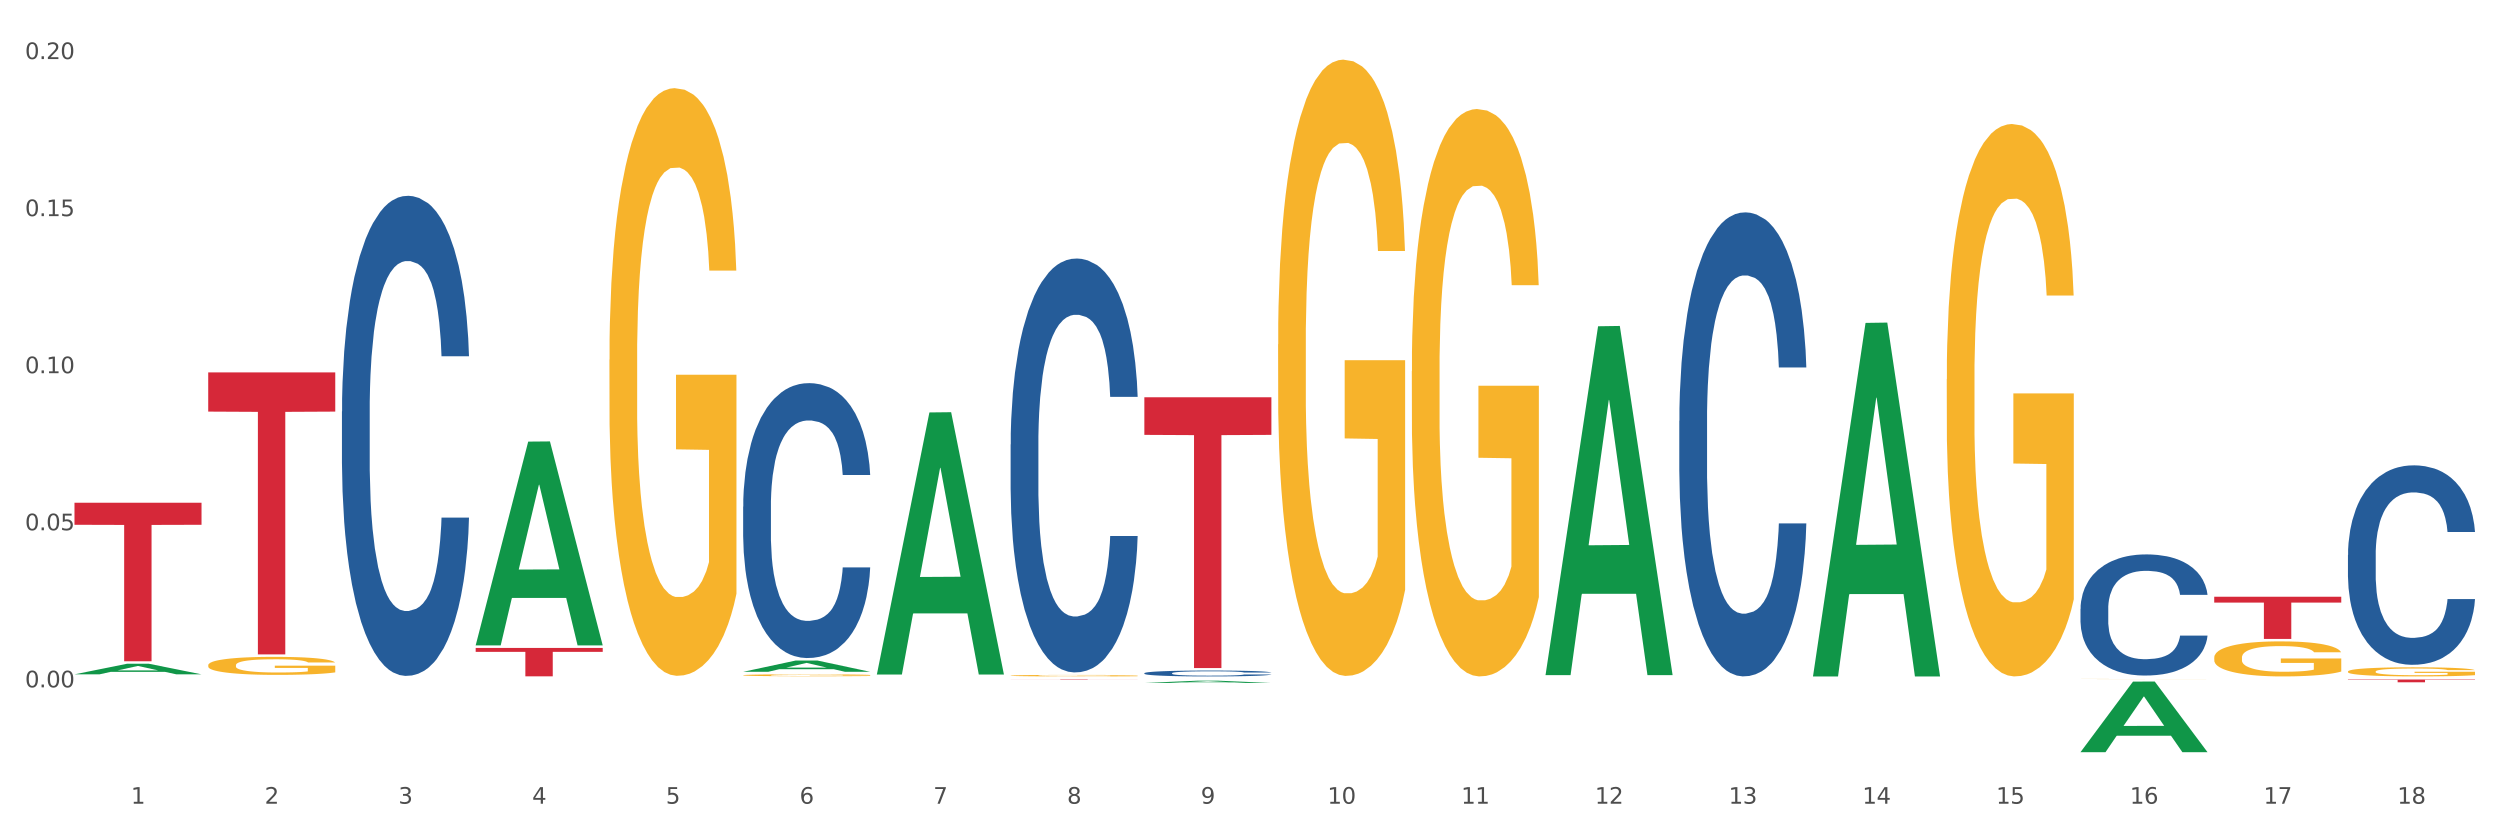
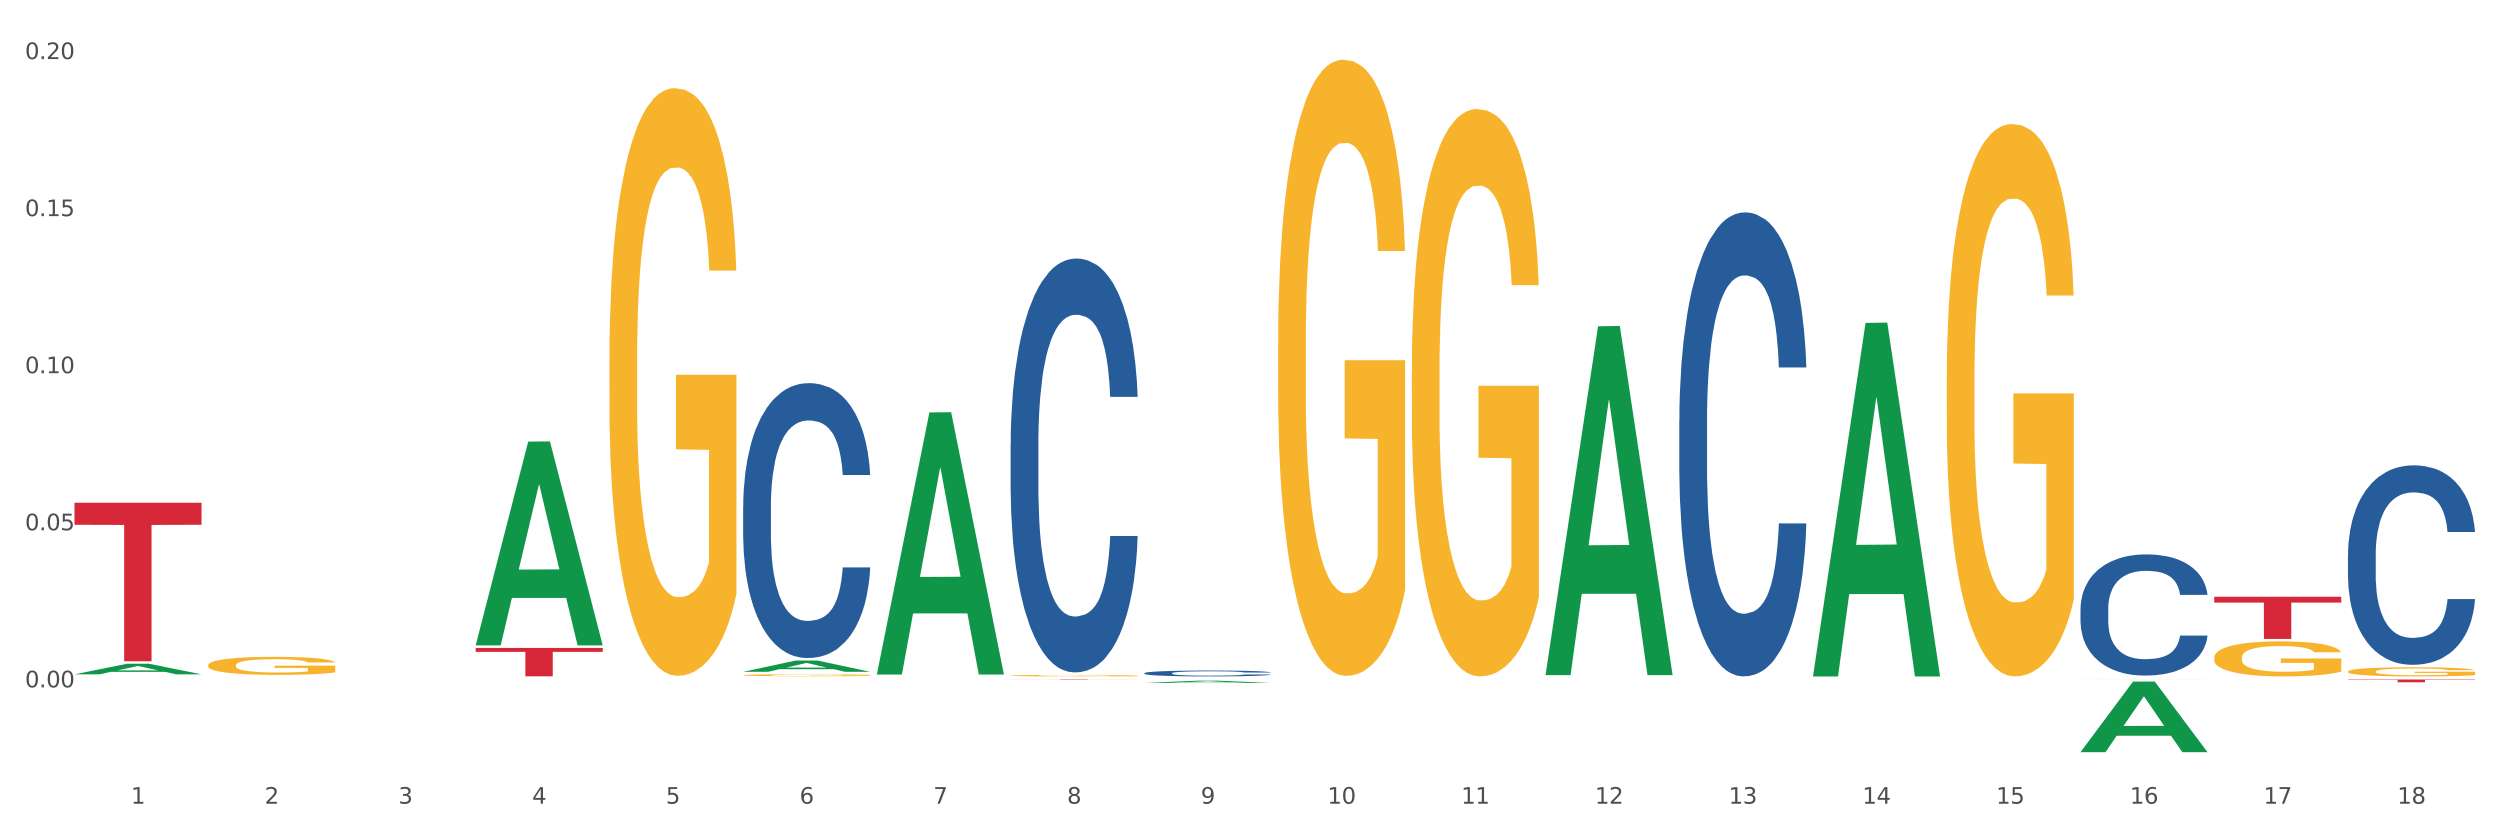
<svg xmlns="http://www.w3.org/2000/svg" xmlns:xlink="http://www.w3.org/1999/xlink" width="1080pt" height="360pt" viewBox="0 0 1080 360" version="1.1">
  <rect x="0" y="0" width="1080" height="360" fill="#333333" stroke="none" />
  <defs>
    <style type="text/css">*{stroke-linejoin: round; stroke-linecap: butt}</style>
  </defs>
  <g id="figure_1">
    <g id="patch_1">
      <path d="M 0 360  L 1080 360  L 1080 0  L 0 0  z " style="fill: #ffffff; stroke: #ffffff; stroke-linejoin: miter" />
    </g>
    <g id="axes_1">
      <g id="matplotlib.axis_1">
        <g id="xtick_1">
          <g id="text_1">
            <g style="fill: #4d4d4d" transform="translate(56.563 347.204) scale(0.096 -0.096)">
              <defs>
                <path id="DejaVuSans-31" d="M 794 531  L 1825 531  L 1825 4091  L 703 3866  L 703 4441  L 1819 4666  L 2450 4666  L 2450 531  L 3481 531  L 3481 0  L 794 0  L 794 531  z " transform="scale(0.016)" />
              </defs>
              <use xlink:href="#DejaVuSans-31" />
            </g>
          </g>
        </g>
        <g id="xtick_2">
          <g id="text_2">
            <g style="fill: #4d4d4d" transform="translate(114.336 347.204) scale(0.096 -0.096)">
              <defs>
                <path id="DejaVuSans-32" d="M 1228 531  L 3431 531  L 3431 0  L 469 0  L 469 531  Q 828 903 1448 1529  Q 2069 2156 2228 2338  Q 2531 2678 2651 2914  Q 2772 3150 2772 3378  Q 2772 3750 2511 3984  Q 2250 4219 1831 4219  Q 1534 4219 1204 4116  Q 875 4013 500 3803  L 500 4441  Q 881 4594 1212 4672  Q 1544 4750 1819 4750  Q 2544 4750 2975 4387  Q 3406 4025 3406 3419  Q 3406 3131 3298 2873  Q 3191 2616 2906 2266  Q 2828 2175 2409 1742  Q 1991 1309 1228 531  z " transform="scale(0.016)" />
              </defs>
              <use xlink:href="#DejaVuSans-32" />
            </g>
          </g>
        </g>
        <g id="xtick_3">
          <g id="text_3">
            <g style="fill: #4d4d4d" transform="translate(172.109 347.204) scale(0.096 -0.096)">
              <defs>
                <path id="DejaVuSans-33" d="M 2597 2516  Q 3050 2419 3304 2112  Q 3559 1806 3559 1356  Q 3559 666 3084 287  Q 2609 -91 1734 -91  Q 1441 -91 1130 -33  Q 819 25 488 141  L 488 750  Q 750 597 1062 519  Q 1375 441 1716 441  Q 2309 441 2620 675  Q 2931 909 2931 1356  Q 2931 1769 2642 2001  Q 2353 2234 1838 2234  L 1294 2234  L 1294 2753  L 1863 2753  Q 2328 2753 2575 2939  Q 2822 3125 2822 3475  Q 2822 3834 2567 4026  Q 2313 4219 1838 4219  Q 1578 4219 1281 4162  Q 984 4106 628 3988  L 628 4550  Q 988 4650 1302 4700  Q 1616 4750 1894 4750  Q 2613 4750 3031 4423  Q 3450 4097 3450 3541  Q 3450 3153 3228 2886  Q 3006 2619 2597 2516  z " transform="scale(0.016)" />
              </defs>
              <use xlink:href="#DejaVuSans-33" />
            </g>
          </g>
        </g>
        <g id="xtick_4">
          <g id="text_4">
            <g style="fill: #4d4d4d" transform="translate(229.882 347.204) scale(0.096 -0.096)">
              <defs>
                <path id="DejaVuSans-34" d="M 2419 4116  L 825 1625  L 2419 1625  L 2419 4116  z M 2253 4666  L 3047 4666  L 3047 1625  L 3713 1625  L 3713 1100  L 3047 1100  L 3047 0  L 2419 0  L 2419 1100  L 313 1100  L 313 1709  L 2253 4666  z " transform="scale(0.016)" />
              </defs>
              <use xlink:href="#DejaVuSans-34" />
            </g>
          </g>
        </g>
        <g id="xtick_5">
          <g id="text_5">
            <g style="fill: #4d4d4d" transform="translate(287.655 347.204) scale(0.096 -0.096)">
              <defs>
                <path id="DejaVuSans-35" d="M 691 4666  L 3169 4666  L 3169 4134  L 1269 4134  L 1269 2991  Q 1406 3038 1543 3061  Q 1681 3084 1819 3084  Q 2600 3084 3056 2656  Q 3513 2228 3513 1497  Q 3513 744 3044 326  Q 2575 -91 1722 -91  Q 1428 -91 1123 -41  Q 819 9 494 109  L 494 744  Q 775 591 1075 516  Q 1375 441 1709 441  Q 2250 441 2565 725  Q 2881 1009 2881 1497  Q 2881 1984 2565 2268  Q 2250 2553 1709 2553  Q 1456 2553 1204 2497  Q 953 2441 691 2322  L 691 4666  z " transform="scale(0.016)" />
              </defs>
              <use xlink:href="#DejaVuSans-35" />
            </g>
          </g>
        </g>
        <g id="xtick_6">
          <g id="text_6">
            <g style="fill: #4d4d4d" transform="translate(345.428 347.204) scale(0.096 -0.096)">
              <defs>
                <path id="DejaVuSans-36" d="M 2113 2584  Q 1688 2584 1439 2293  Q 1191 2003 1191 1497  Q 1191 994 1439 701  Q 1688 409 2113 409  Q 2538 409 2786 701  Q 3034 994 3034 1497  Q 3034 2003 2786 2293  Q 2538 2584 2113 2584  z M 3366 4563  L 3366 3988  Q 3128 4100 2886 4159  Q 2644 4219 2406 4219  Q 1781 4219 1451 3797  Q 1122 3375 1075 2522  Q 1259 2794 1537 2939  Q 1816 3084 2150 3084  Q 2853 3084 3261 2657  Q 3669 2231 3669 1497  Q 3669 778 3244 343  Q 2819 -91 2113 -91  Q 1303 -91 875 529  Q 447 1150 447 2328  Q 447 3434 972 4092  Q 1497 4750 2381 4750  Q 2619 4750 2861 4703  Q 3103 4656 3366 4563  z " transform="scale(0.016)" />
              </defs>
              <use xlink:href="#DejaVuSans-36" />
            </g>
          </g>
        </g>
        <g id="xtick_7">
          <g id="text_7">
            <g style="fill: #4d4d4d" transform="translate(403.201 347.204) scale(0.096 -0.096)">
              <defs>
                <path id="DejaVuSans-37" d="M 525 4666  L 3525 4666  L 3525 4397  L 1831 0  L 1172 0  L 2766 4134  L 525 4134  L 525 4666  z " transform="scale(0.016)" />
              </defs>
              <use xlink:href="#DejaVuSans-37" />
            </g>
          </g>
        </g>
        <g id="xtick_8">
          <g id="text_8">
            <g style="fill: #4d4d4d" transform="translate(460.974 347.204) scale(0.096 -0.096)">
              <defs>
                <path id="DejaVuSans-38" d="M 2034 2216  Q 1584 2216 1326 1975  Q 1069 1734 1069 1313  Q 1069 891 1326 650  Q 1584 409 2034 409  Q 2484 409 2743 651  Q 3003 894 3003 1313  Q 3003 1734 2745 1975  Q 2488 2216 2034 2216  z M 1403 2484  Q 997 2584 770 2862  Q 544 3141 544 3541  Q 544 4100 942 4425  Q 1341 4750 2034 4750  Q 2731 4750 3128 4425  Q 3525 4100 3525 3541  Q 3525 3141 3298 2862  Q 3072 2584 2669 2484  Q 3125 2378 3379 2068  Q 3634 1759 3634 1313  Q 3634 634 3220 271  Q 2806 -91 2034 -91  Q 1263 -91 848 271  Q 434 634 434 1313  Q 434 1759 690 2068  Q 947 2378 1403 2484  z M 1172 3481  Q 1172 3119 1398 2916  Q 1625 2713 2034 2713  Q 2441 2713 2670 2916  Q 2900 3119 2900 3481  Q 2900 3844 2670 4047  Q 2441 4250 2034 4250  Q 1625 4250 1398 4047  Q 1172 3844 1172 3481  z " transform="scale(0.016)" />
              </defs>
              <use xlink:href="#DejaVuSans-38" />
            </g>
          </g>
        </g>
        <g id="xtick_9">
          <g id="text_9">
            <g style="fill: #4d4d4d" transform="translate(518.747 347.204) scale(0.096 -0.096)">
              <defs>
                <path id="DejaVuSans-39" d="M 703 97  L 703 672  Q 941 559 1184 500  Q 1428 441 1663 441  Q 2288 441 2617 861  Q 2947 1281 2994 2138  Q 2813 1869 2534 1725  Q 2256 1581 1919 1581  Q 1219 1581 811 2004  Q 403 2428 403 3163  Q 403 3881 828 4315  Q 1253 4750 1959 4750  Q 2769 4750 3195 4129  Q 3622 3509 3622 2328  Q 3622 1225 3098 567  Q 2575 -91 1691 -91  Q 1453 -91 1209 -44  Q 966 3 703 97  z M 1959 2075  Q 2384 2075 2632 2365  Q 2881 2656 2881 3163  Q 2881 3666 2632 3958  Q 2384 4250 1959 4250  Q 1534 4250 1286 3958  Q 1038 3666 1038 3163  Q 1038 2656 1286 2365  Q 1534 2075 1959 2075  z " transform="scale(0.016)" />
              </defs>
              <use xlink:href="#DejaVuSans-39" />
            </g>
          </g>
        </g>
        <g id="xtick_10">
          <g id="text_10">
            <g style="fill: #4d4d4d" transform="translate(573.466 347.204) scale(0.096 -0.096)">
              <defs>
                <path id="DejaVuSans-30" d="M 2034 4250  Q 1547 4250 1301 3770  Q 1056 3291 1056 2328  Q 1056 1369 1301 889  Q 1547 409 2034 409  Q 2525 409 2770 889  Q 3016 1369 3016 2328  Q 3016 3291 2770 3770  Q 2525 4250 2034 4250  z M 2034 4750  Q 2819 4750 3233 4129  Q 3647 3509 3647 2328  Q 3647 1150 3233 529  Q 2819 -91 2034 -91  Q 1250 -91 836 529  Q 422 1150 422 2328  Q 422 3509 836 4129  Q 1250 4750 2034 4750  z " transform="scale(0.016)" />
              </defs>
              <use xlink:href="#DejaVuSans-31" />
              <use xlink:href="#DejaVuSans-30" transform="translate(63.623 0)" />
            </g>
          </g>
        </g>
        <g id="xtick_11">
          <g id="text_11">
            <g style="fill: #4d4d4d" transform="translate(631.239 347.204) scale(0.096 -0.096)">
              <use xlink:href="#DejaVuSans-31" />
              <use xlink:href="#DejaVuSans-31" transform="translate(63.623 0)" />
            </g>
          </g>
        </g>
        <g id="xtick_12">
          <g id="text_12">
            <g style="fill: #4d4d4d" transform="translate(689.012 347.204) scale(0.096 -0.096)">
              <use xlink:href="#DejaVuSans-31" />
              <use xlink:href="#DejaVuSans-32" transform="translate(63.623 0)" />
            </g>
          </g>
        </g>
        <g id="xtick_13">
          <g id="text_13">
            <g style="fill: #4d4d4d" transform="translate(746.785 347.204) scale(0.096 -0.096)">
              <use xlink:href="#DejaVuSans-31" />
              <use xlink:href="#DejaVuSans-33" transform="translate(63.623 0)" />
            </g>
          </g>
        </g>
        <g id="xtick_14">
          <g id="text_14">
            <g style="fill: #4d4d4d" transform="translate(804.558 347.204) scale(0.096 -0.096)">
              <use xlink:href="#DejaVuSans-31" />
              <use xlink:href="#DejaVuSans-34" transform="translate(63.623 0)" />
            </g>
          </g>
        </g>
        <g id="xtick_15">
          <g id="text_15">
            <g style="fill: #4d4d4d" transform="translate(862.331 347.204) scale(0.096 -0.096)">
              <use xlink:href="#DejaVuSans-31" />
              <use xlink:href="#DejaVuSans-35" transform="translate(63.623 0)" />
            </g>
          </g>
        </g>
        <g id="xtick_16">
          <g id="text_16">
            <g style="fill: #4d4d4d" transform="translate(920.104 347.204) scale(0.096 -0.096)">
              <use xlink:href="#DejaVuSans-31" />
              <use xlink:href="#DejaVuSans-36" transform="translate(63.623 0)" />
            </g>
          </g>
        </g>
        <g id="xtick_17">
          <g id="text_17">
            <g style="fill: #4d4d4d" transform="translate(977.877 347.204) scale(0.096 -0.096)">
              <use xlink:href="#DejaVuSans-31" />
              <use xlink:href="#DejaVuSans-37" transform="translate(63.623 0)" />
            </g>
          </g>
        </g>
        <g id="xtick_18">
          <g id="text_18">
            <g style="fill: #4d4d4d" transform="translate(1035.65 347.204) scale(0.096 -0.096)">
              <use xlink:href="#DejaVuSans-31" />
              <use xlink:href="#DejaVuSans-38" transform="translate(63.623 0)" />
            </g>
          </g>
        </g>
        <g id="xtick_19" />
        <g id="xtick_20" />
        <g id="xtick_21" />
        <g id="xtick_22" />
        <g id="xtick_23" />
        <g id="xtick_24" />
        <g id="xtick_25" />
        <g id="xtick_26" />
        <g id="xtick_27" />
        <g id="xtick_28" />
        <g id="xtick_29" />
        <g id="xtick_30" />
        <g id="xtick_31" />
        <g id="xtick_32" />
        <g id="xtick_33" />
        <g id="xtick_34" />
        <g id="xtick_35" />
      </g>
      <g id="matplotlib.axis_2">
        <g id="ytick_1">
          <g id="text_19">
            <g style="fill: #4d4d4d" transform="translate(10.8 296.938) scale(0.096 -0.096)">
              <defs>
                <path id="DejaVuSans-2e" d="M 684 794  L 1344 794  L 1344 0  L 684 0  L 684 794  z " transform="scale(0.016)" />
              </defs>
              <use xlink:href="#DejaVuSans-30" />
              <use xlink:href="#DejaVuSans-2e" transform="translate(63.623 0)" />
              <use xlink:href="#DejaVuSans-30" transform="translate(95.41 0)" />
              <use xlink:href="#DejaVuSans-30" transform="translate(159.033 0)" />
            </g>
          </g>
        </g>
        <g id="ytick_2">
          <g id="text_20">
            <g style="fill: #4d4d4d" transform="translate(10.8 229.083) scale(0.096 -0.096)">
              <use xlink:href="#DejaVuSans-30" />
              <use xlink:href="#DejaVuSans-2e" transform="translate(63.623 0)" />
              <use xlink:href="#DejaVuSans-30" transform="translate(95.41 0)" />
              <use xlink:href="#DejaVuSans-35" transform="translate(159.033 0)" />
            </g>
          </g>
        </g>
        <g id="ytick_3">
          <g id="text_21">
            <g style="fill: #4d4d4d" transform="translate(10.8 161.229) scale(0.096 -0.096)">
              <use xlink:href="#DejaVuSans-30" />
              <use xlink:href="#DejaVuSans-2e" transform="translate(63.623 0)" />
              <use xlink:href="#DejaVuSans-31" transform="translate(95.41 0)" />
              <use xlink:href="#DejaVuSans-30" transform="translate(159.033 0)" />
            </g>
          </g>
        </g>
        <g id="ytick_4">
          <g id="text_22">
            <g style="fill: #4d4d4d" transform="translate(10.8 93.375) scale(0.096 -0.096)">
              <use xlink:href="#DejaVuSans-30" />
              <use xlink:href="#DejaVuSans-2e" transform="translate(63.623 0)" />
              <use xlink:href="#DejaVuSans-31" transform="translate(95.41 0)" />
              <use xlink:href="#DejaVuSans-35" transform="translate(159.033 0)" />
            </g>
          </g>
        </g>
        <g id="ytick_5">
          <g id="text_23">
            <g style="fill: #4d4d4d" transform="translate(10.8 25.521) scale(0.096 -0.096)">
              <use xlink:href="#DejaVuSans-30" />
              <use xlink:href="#DejaVuSans-2e" transform="translate(63.623 0)" />
              <use xlink:href="#DejaVuSans-32" transform="translate(95.41 0)" />
              <use xlink:href="#DejaVuSans-30" transform="translate(159.033 0)" />
            </g>
          </g>
        </g>
        <g id="ytick_6" />
        <g id="ytick_7" />
        <g id="ytick_8" />
        <g id="ytick_9" />
        <g id="ytick_10" />
      </g>
      <g id="PolyCollection_1">
        <path d="M 32.175 291.308  L 32.232 291.303  L 54.864 286.737  L 64.257 286.733  L 87.059 291.316  L 76.196 291.316  L 71.273 290.249  L 47.905 290.249  L 47.735 290.266  L 42.982 291.316  L 32.175 291.316  L 32.175 291.308  L 50.847 289.612  L 68.331 289.608  L 59.674 287.71  L 59.561 287.701  L 59.447 287.714  L 50.79 289.608  L 50.847 289.612  L 32.175 291.308  z " clip-path="url(#p3c790e2a76)" style="fill: #109648" />
-         <path d="M 494.359 171.607  L 549.243 171.607  L 549.243 187.865  L 527.654 187.975  L 527.654 288.597  L 515.818 288.597  L 515.818 187.975  L 494.359 187.865  L 494.359 171.717  L 494.359 171.607  z " clip-path="url(#p3c790e2a76)" style="fill: #d62839" />
        <path d="M 436.586 293.364  L 491.47 293.364  L 491.47 293.388  L 469.881 293.388  L 469.881 293.534  L 458.045 293.534  L 458.045 293.388  L 436.586 293.388  L 436.586 293.365  L 436.586 293.364  z " clip-path="url(#p3c790e2a76)" style="fill: #d62839" />
        <path d="M 205.494 279.894  L 260.378 279.894  L 260.378 281.599  L 238.789 281.61  L 238.789 292.164  L 226.953 292.164  L 226.953 281.61  L 205.494 281.599  L 205.494 279.905  L 205.494 279.894  z " clip-path="url(#p3c790e2a76)" style="fill: #d62839" />
-         <path d="M 89.948 160.886  L 144.832 160.886  L 144.832 177.813  L 123.243 177.927  L 123.243 282.69  L 111.407 282.69  L 111.407 177.927  L 89.948 177.813  L 89.948 161  L 89.948 160.886  z " clip-path="url(#p3c790e2a76)" style="fill: #d62839" />
        <path d="M 32.175 217.19  L 87.059 217.19  L 87.059 226.706  L 65.47 226.77  L 65.47 285.663  L 53.635 285.663  L 53.635 226.77  L 32.175 226.706  L 32.175 217.254  L 32.175 217.19  z " clip-path="url(#p3c790e2a76)" style="fill: #d62839" />
        <path d="M 263.267 155.396  L 263.332 155.164  L 263.332 146.817  L 263.461 139.629  L 264.109 122.24  L 265.081 107.865  L 265.794 100.214  L 266.507 93.954  L 267.349 87.694  L 268.386 81.202  L 270.265 71.696  L 271.432 66.827  L 272.857 61.726  L 275.449 54.306  L 277.328 50.133  L 279.272 46.655  L 282.447 42.482  L 284.521 40.627  L 286.724 39.236  L 289.381 38.308  L 291.389 38.077  L 295.796 38.772  L 299.554 40.859  L 301.368 42.482  L 303.701 45.264  L 304.932 47.119  L 306.941 50.829  L 309.015 55.698  L 310.44 59.871  L 312.579 67.754  L 314.199 75.637  L 315.689 85.375  L 316.466 92.099  L 317.05 98.359  L 317.568 105.547  L 318.086 116.908  L 306.423 116.908  L 305.969 108.793  L 305.256 101.141  L 304.22 93.722  L 303.312 89.085  L 301.757 83.288  L 300.332 79.579  L 298.841 76.796  L 297.027 74.478  L 295.601 73.319  L 293.593 72.391  L 289.64 72.623  L 286.983 74.478  L 285.169 76.796  L 284.002 78.883  L 282.966 81.202  L 281.799 84.448  L 280.439 89.317  L 279.467 93.722  L 278.495 99.286  L 277.717 104.851  L 277.004 111.343  L 276.421 118.299  L 275.967 125.486  L 275.579 134.297  L 275.255 148.904  L 275.255 180.668  L 275.384 187.855  L 275.708 197.361  L 276.097 204.549  L 276.745 213.128  L 277.328 218.924  L 278.43 227.271  L 279.661 234.227  L 280.633 238.632  L 281.605 242.341  L 283.29 247.442  L 285.169 251.616  L 286.789 254.166  L 288.992 256.485  L 290.482 257.412  L 291.778 257.876  L 294.953 257.876  L 297.221 257.18  L 299.748 255.557  L 301.692 253.471  L 303.312 250.92  L 305.127 246.747  L 306.293 242.805  L 306.293 194.347  L 292.037 194.115  L 292.037 161.888  L 318.151 161.888  L 318.151 256.485  L 317.05 261.354  L 315.819 265.759  L 314.523 269.7  L 312.579 274.569  L 310.246 279.207  L 308.172 282.453  L 305.969 285.235  L 303.377 287.785  L 300.008 290.104  L 297.934 291.031  L 295.342 291.727  L 292.297 291.959  L 289.64 291.495  L 287.048 290.336  L 284.326 288.249  L 281.67 285.235  L 279.661 282.221  L 277.652 278.511  L 275.514 273.642  L 273.829 269.005  L 272.533 264.831  L 271.108 259.499  L 269.552 252.543  L 268.386 246.283  L 267.349 239.791  L 266.248 231.444  L 265.47 224.257  L 264.692 215.214  L 264.239 208.491  L 263.721 198.057  L 263.332 183.45  L 263.267 155.396  z " clip-path="url(#p3c790e2a76)" style="fill: #f7b32b" />
-         <path d="M 147.721 177.778  L 147.786 177.589  L 147.786 172.285  L 147.98 165.088  L 148.694 151.829  L 149.602 141.79  L 151.159 130.047  L 152.003 125.122  L 153.106 119.629  L 155.376 110.727  L 157.971 103.151  L 159.788 98.984  L 161.15 96.332  L 164.199 91.597  L 165.951 89.513  L 167.767 87.808  L 169.324 86.672  L 171.919 85.346  L 173.995 84.778  L 176.396 84.588  L 178.407 84.778  L 181.067 85.535  L 184.959 87.808  L 186.451 89.134  L 188.463 91.407  L 190.539 94.438  L 192.225 97.468  L 194.172 101.825  L 196.183 107.507  L 198.129 114.705  L 199.491 121.334  L 200.594 128.342  L 201.567 136.866  L 202.281 146.147  L 202.605 153.913  L 190.733 153.913  L 190.409 146.904  L 189.76 139.328  L 189.111 134.214  L 188.398 130.047  L 187.295 125.312  L 186.322 122.281  L 184.7 118.682  L 183.208 116.409  L 181.975 115.083  L 180.483 113.947  L 177.304 112.81  L 175.033 112.81  L 173.606 113.189  L 171.854 114.136  L 170.362 115.462  L 168.611 117.735  L 167.248 120.197  L 165.886 123.417  L 165.107 125.69  L 163.94 129.857  L 163.161 133.267  L 162.123 139.139  L 161.539 143.306  L 160.501 154.102  L 160.047 162.057  L 159.853 167.55  L 159.723 173.611  L 159.723 203.159  L 160.112 216.418  L 160.436 222.1  L 160.955 228.54  L 161.929 236.874  L 163.356 245.019  L 164.848 250.891  L 166.081 254.489  L 167.248 257.141  L 168.416 259.225  L 169.843 261.119  L 171.011 262.255  L 172.763 263.392  L 174.839 263.96  L 176.461 263.96  L 179.769 263.013  L 181.261 262.066  L 182.689 260.74  L 184.246 258.657  L 185.478 256.384  L 186.192 254.679  L 187.36 251.08  L 188.268 247.292  L 189.046 242.935  L 189.565 239.147  L 190.149 233.465  L 190.603 227.025  L 190.733 223.616  L 202.605 223.616  L 202.346 230.434  L 201.892 237.064  L 200.983 245.966  L 200.27 251.08  L 199.167 257.331  L 197.999 262.634  L 196.377 268.506  L 194.885 272.862  L 193.328 276.651  L 191.641 280.06  L 188.592 284.795  L 187.489 286.121  L 185.154 288.394  L 183.337 289.72  L 180.678 291.046  L 177.953 291.803  L 175.098 291.993  L 172.568 291.614  L 169.778 290.477  L 168.027 289.341  L 166.081 287.636  L 163.81 284.985  L 161.669 281.765  L 159.658 277.976  L 157.777 273.62  L 156.025 268.695  L 153.754 260.551  L 152.068 252.595  L 150.835 245.208  L 149.992 238.958  L 149.148 231.003  L 148.694 225.51  L 147.98 212.251  L 147.721 199.939  L 147.721 177.778  z " clip-path="url(#p3c790e2a76)" style="fill: #255c99" />
        <path d="M 321.04 218.876  L 321.105 218.767  L 321.105 215.73  L 321.299 211.609  L 322.013 204.017  L 322.921 198.268  L 324.478 191.544  L 325.322 188.724  L 326.425 185.578  L 328.695 180.481  L 331.29 176.142  L 333.107 173.756  L 334.469 172.238  L 337.518 169.526  L 339.27 168.333  L 341.086 167.357  L 342.643 166.706  L 345.238 165.947  L 347.314 165.622  L 349.715 165.513  L 351.726 165.622  L 354.386 166.056  L 358.278 167.357  L 359.77 168.116  L 361.781 169.418  L 363.857 171.153  L 365.544 172.889  L 367.49 175.383  L 369.502 178.637  L 371.448 182.758  L 372.81 186.555  L 373.913 190.568  L 374.886 195.448  L 375.6 200.763  L 375.924 205.21  L 364.052 205.21  L 363.728 201.197  L 363.079 196.858  L 362.43 193.93  L 361.717 191.544  L 360.614 188.832  L 359.641 187.097  L 358.019 185.036  L 356.527 183.735  L 355.294 182.975  L 353.802 182.325  L 350.623 181.674  L 348.352 181.674  L 346.925 181.891  L 345.173 182.433  L 343.681 183.192  L 341.93 184.494  L 340.567 185.904  L 339.205 187.748  L 338.426 189.049  L 337.259 191.435  L 336.48 193.388  L 335.442 196.75  L 334.858 199.136  L 333.82 205.318  L 333.366 209.874  L 333.172 213.019  L 333.042 216.49  L 333.042 233.409  L 333.431 241.002  L 333.755 244.255  L 334.274 247.943  L 335.248 252.715  L 336.675 257.379  L 338.167 260.741  L 339.4 262.802  L 340.567 264.321  L 341.735 265.514  L 343.162 266.598  L 344.33 267.249  L 346.082 267.9  L 348.158 268.225  L 349.78 268.225  L 353.088 267.683  L 354.58 267.141  L 356.008 266.381  L 357.565 265.188  L 358.797 263.887  L 359.511 262.911  L 360.679 260.85  L 361.587 258.681  L 362.365 256.186  L 362.884 254.017  L 363.468 250.763  L 363.922 247.075  L 364.052 245.123  L 375.924 245.123  L 375.665 249.028  L 375.211 252.824  L 374.302 257.921  L 373.589 260.85  L 372.486 264.429  L 371.318 267.466  L 369.696 270.828  L 368.204 273.323  L 366.647 275.492  L 364.96 277.444  L 361.911 280.156  L 360.808 280.915  L 358.473 282.217  L 356.656 282.976  L 353.996 283.735  L 351.272 284.169  L 348.417 284.277  L 345.887 284.06  L 343.097 283.41  L 341.346 282.759  L 339.4 281.783  L 337.129 280.264  L 334.988 278.42  L 332.977 276.251  L 331.096 273.757  L 329.344 270.937  L 327.073 266.273  L 325.387 261.718  L 324.154 257.488  L 323.311 253.908  L 322.467 249.353  L 322.013 246.208  L 321.299 238.616  L 321.04 231.566  L 321.04 218.876  z " clip-path="url(#p3c790e2a76)" style="fill: #255c99" />
        <path d="M 436.586 192.025  L 436.651 191.861  L 436.651 187.289  L 436.845 181.083  L 437.559 169.652  L 438.467 160.998  L 440.024 150.873  L 440.868 146.627  L 441.97 141.891  L 444.241 134.216  L 446.836 127.684  L 448.653 124.092  L 450.015 121.805  L 453.064 117.723  L 454.816 115.927  L 456.632 114.457  L 458.189 113.477  L 460.784 112.334  L 462.86 111.844  L 465.261 111.681  L 467.272 111.844  L 469.932 112.497  L 473.824 114.457  L 475.316 115.6  L 477.327 117.56  L 479.403 120.172  L 481.09 122.785  L 483.036 126.541  L 485.048 131.44  L 486.994 137.646  L 488.356 143.361  L 489.459 149.403  L 490.432 156.752  L 491.146 164.753  L 491.47 171.449  L 479.598 171.449  L 479.274 165.407  L 478.625 158.875  L 477.976 154.466  L 477.263 150.873  L 476.16 146.79  L 475.187 144.178  L 473.565 141.075  L 472.073 139.115  L 470.84 137.972  L 469.348 136.992  L 466.169 136.013  L 463.898 136.013  L 462.471 136.339  L 460.719 137.156  L 459.227 138.299  L 457.476 140.258  L 456.113 142.381  L 454.751 145.157  L 453.972 147.117  L 452.805 150.71  L 452.026 153.649  L 450.988 158.711  L 450.404 162.304  L 449.366 171.612  L 448.912 178.471  L 448.718 183.206  L 448.588 188.432  L 448.588 213.907  L 448.977 225.338  L 449.301 230.237  L 449.82 235.789  L 450.794 242.974  L 452.221 249.996  L 453.713 255.058  L 454.946 258.161  L 456.113 260.447  L 457.281 262.244  L 458.708 263.877  L 459.876 264.856  L 461.628 265.836  L 463.704 266.326  L 465.326 266.326  L 468.634 265.51  L 470.126 264.693  L 471.554 263.55  L 473.111 261.754  L 474.343 259.794  L 475.057 258.324  L 476.225 255.222  L 477.133 251.956  L 477.911 248.2  L 478.43 244.934  L 479.014 240.035  L 479.468 234.483  L 479.598 231.543  L 491.47 231.543  L 491.211 237.422  L 490.757 243.138  L 489.848 250.813  L 489.135 255.222  L 488.032 260.611  L 486.864 265.183  L 485.242 270.245  L 483.75 274.001  L 482.193 277.267  L 480.506 280.207  L 477.457 284.289  L 476.354 285.432  L 474.019 287.392  L 472.202 288.535  L 469.542 289.678  L 466.818 290.331  L 463.963 290.495  L 461.433 290.168  L 458.643 289.188  L 456.892 288.208  L 454.946 286.739  L 452.675 284.452  L 450.534 281.676  L 448.523 278.41  L 446.642 274.654  L 444.89 270.409  L 442.619 263.387  L 440.932 256.528  L 439.7 250.159  L 438.856 244.771  L 438.013 237.912  L 437.559 233.176  L 436.845 221.745  L 436.586 211.131  L 436.586 192.025  z " clip-path="url(#p3c790e2a76)" style="fill: #255c99" />
        <path d="M 494.359 290.814  L 494.424 290.812  L 494.424 290.747  L 494.618 290.658  L 495.332 290.495  L 496.24 290.371  L 497.797 290.227  L 498.641 290.166  L 499.743 290.099  L 502.014 289.989  L 504.609 289.896  L 506.426 289.845  L 507.788 289.812  L 510.837 289.754  L 512.589 289.728  L 514.405 289.707  L 515.962 289.693  L 518.557 289.677  L 520.633 289.67  L 523.034 289.667  L 525.045 289.67  L 527.705 289.679  L 531.597 289.707  L 533.089 289.723  L 535.1 289.751  L 537.176 289.789  L 538.863 289.826  L 540.809 289.879  L 542.821 289.949  L 544.767 290.038  L 546.129 290.12  L 547.232 290.206  L 548.205 290.311  L 548.919 290.425  L 549.243 290.521  L 537.371 290.521  L 537.047 290.434  L 536.398 290.341  L 535.749 290.278  L 535.036 290.227  L 533.933 290.169  L 532.96 290.131  L 531.338 290.087  L 529.846 290.059  L 528.613 290.043  L 527.121 290.029  L 523.942 290.015  L 521.671 290.015  L 520.244 290.019  L 518.492 290.031  L 517 290.047  L 515.249 290.075  L 513.886 290.106  L 512.524 290.145  L 511.745 290.173  L 510.578 290.225  L 509.799 290.266  L 508.761 290.339  L 508.177 290.39  L 507.139 290.523  L 506.685 290.621  L 506.49 290.688  L 506.361 290.763  L 506.361 291.127  L 506.75 291.29  L 507.074 291.36  L 507.593 291.439  L 508.566 291.542  L 509.994 291.642  L 511.486 291.714  L 512.718 291.759  L 513.886 291.791  L 515.054 291.817  L 516.481 291.84  L 517.649 291.854  L 519.401 291.868  L 521.477 291.875  L 523.099 291.875  L 526.407 291.864  L 527.899 291.852  L 529.327 291.836  L 530.884 291.81  L 532.116 291.782  L 532.83 291.761  L 533.998 291.717  L 534.906 291.67  L 535.684 291.616  L 536.203 291.57  L 536.787 291.5  L 537.241 291.421  L 537.371 291.379  L 549.243 291.379  L 548.984 291.463  L 548.53 291.544  L 547.621 291.654  L 546.908 291.717  L 545.805 291.794  L 544.637 291.859  L 543.015 291.931  L 541.523 291.985  L 539.966 292.031  L 538.279 292.073  L 535.23 292.132  L 534.127 292.148  L 531.792 292.176  L 529.975 292.192  L 527.315 292.209  L 524.591 292.218  L 521.736 292.22  L 519.206 292.216  L 516.416 292.202  L 514.665 292.188  L 512.718 292.167  L 510.448 292.134  L 508.307 292.094  L 506.296 292.048  L 504.414 291.994  L 502.663 291.933  L 500.392 291.833  L 498.705 291.735  L 497.473 291.644  L 496.629 291.567  L 495.786 291.47  L 495.332 291.402  L 494.618 291.239  L 494.359 291.087  L 494.359 290.814  z " clip-path="url(#p3c790e2a76)" style="fill: #255c99" />
        <path d="M 725.451 181.811  L 725.516 181.628  L 725.516 176.502  L 725.71 169.545  L 726.424 156.73  L 727.332 147.027  L 728.889 135.677  L 729.733 130.917  L 730.835 125.608  L 733.106 117.004  L 735.701 109.681  L 737.518 105.653  L 738.88 103.09  L 741.929 98.514  L 743.681 96.5  L 745.497 94.852  L 747.054 93.754  L 749.649 92.472  L 751.725 91.923  L 754.126 91.74  L 756.137 91.923  L 758.797 92.655  L 762.689 94.852  L 764.181 96.134  L 766.192 98.33  L 768.268 101.26  L 769.955 104.189  L 771.901 108.399  L 773.912 113.892  L 775.859 120.848  L 777.221 127.256  L 778.324 134.029  L 779.297 142.267  L 780.011 151.238  L 780.335 158.744  L 768.463 158.744  L 768.139 151.97  L 767.49 144.647  L 766.841 139.705  L 766.127 135.677  L 765.025 131.1  L 764.051 128.171  L 762.43 124.693  L 760.937 122.496  L 759.705 121.214  L 758.213 120.116  L 755.034 119.017  L 752.763 119.017  L 751.336 119.384  L 749.584 120.299  L 748.092 121.58  L 746.341 123.777  L 744.978 126.157  L 743.616 129.269  L 742.837 131.466  L 741.67 135.494  L 740.891 138.789  L 739.853 144.464  L 739.269 148.492  L 738.231 158.927  L 737.777 166.616  L 737.582 171.925  L 737.453 177.783  L 737.453 206.342  L 737.842 219.157  L 738.166 224.649  L 738.685 230.874  L 739.658 238.929  L 741.086 246.801  L 742.578 252.476  L 743.81 255.955  L 744.978 258.518  L 746.146 260.531  L 747.573 262.362  L 748.741 263.46  L 750.493 264.559  L 752.569 265.108  L 754.19 265.108  L 757.499 264.193  L 758.991 263.277  L 760.418 261.996  L 761.975 259.982  L 763.208 257.785  L 763.922 256.138  L 765.089 252.659  L 765.998 248.998  L 766.776 244.787  L 767.295 241.126  L 767.879 235.634  L 768.333 229.409  L 768.463 226.114  L 780.335 226.114  L 780.076 232.705  L 779.621 239.112  L 778.713 247.716  L 778 252.659  L 776.897 258.701  L 775.729 263.827  L 774.107 269.502  L 772.615 273.712  L 771.058 277.374  L 769.371 280.669  L 766.322 285.246  L 765.219 286.527  L 762.884 288.724  L 761.067 290.006  L 758.407 291.287  L 755.683 292.019  L 752.828 292.203  L 750.298 291.836  L 747.508 290.738  L 745.757 289.64  L 743.81 287.992  L 741.54 285.429  L 739.399 282.317  L 737.388 278.655  L 735.506 274.445  L 733.755 269.685  L 731.484 261.813  L 729.797 254.124  L 728.565 246.984  L 727.721 240.943  L 726.878 233.254  L 726.424 227.945  L 725.71 215.13  L 725.451 203.23  L 725.451 181.811  z " clip-path="url(#p3c790e2a76)" style="fill: #255c99" />
        <path d="M 898.77 263.018  L 898.835 262.97  L 898.835 261.632  L 899.029 259.816  L 899.743 256.47  L 900.651 253.936  L 902.208 250.973  L 903.051 249.73  L 904.154 248.344  L 906.425 246.098  L 909.02 244.186  L 910.836 243.134  L 912.199 242.465  L 915.248 241.27  L 917 240.744  L 918.816 240.314  L 920.373 240.027  L 922.968 239.693  L 925.044 239.549  L 927.444 239.501  L 929.456 239.549  L 932.116 239.74  L 936.008 240.314  L 937.5 240.649  L 939.511 241.222  L 941.587 241.987  L 943.274 242.752  L 945.22 243.851  L 947.231 245.285  L 949.178 247.101  L 950.54 248.774  L 951.643 250.543  L 952.616 252.694  L 953.33 255.036  L 953.654 256.995  L 941.782 256.995  L 941.458 255.227  L 940.809 253.315  L 940.16 252.024  L 939.446 250.973  L 938.344 249.778  L 937.37 249.013  L 935.749 248.105  L 934.256 247.531  L 933.024 247.197  L 931.532 246.91  L 928.353 246.623  L 926.082 246.623  L 924.655 246.719  L 922.903 246.958  L 921.411 247.292  L 919.659 247.866  L 918.297 248.487  L 916.935 249.3  L 916.156 249.874  L 914.988 250.925  L 914.21 251.786  L 913.172 253.267  L 912.588 254.319  L 911.55 257.043  L 911.096 259.051  L 910.901 260.437  L 910.772 261.966  L 910.772 269.423  L 911.161 272.769  L 911.485 274.203  L 912.004 275.828  L 912.977 277.931  L 914.405 279.986  L 915.897 281.468  L 917.129 282.376  L 918.297 283.045  L 919.465 283.571  L 920.892 284.049  L 922.06 284.336  L 923.811 284.623  L 925.887 284.766  L 927.509 284.766  L 930.818 284.527  L 932.31 284.288  L 933.737 283.954  L 935.294 283.428  L 936.527 282.854  L 937.241 282.424  L 938.408 281.516  L 939.317 280.56  L 940.095 279.461  L 940.614 278.505  L 941.198 277.071  L 941.652 275.446  L 941.782 274.585  L 953.654 274.585  L 953.395 276.306  L 952.94 277.979  L 952.032 280.225  L 951.319 281.516  L 950.216 283.093  L 949.048 284.432  L 947.426 285.913  L 945.934 287.013  L 944.377 287.969  L 942.69 288.829  L 939.641 290.024  L 938.538 290.359  L 936.203 290.932  L 934.386 291.267  L 931.726 291.601  L 929.002 291.792  L 926.147 291.84  L 923.617 291.745  L 920.827 291.458  L 919.076 291.171  L 917.129 290.741  L 914.859 290.072  L 912.718 289.259  L 910.707 288.303  L 908.825 287.204  L 907.074 285.961  L 904.803 283.906  L 903.116 281.898  L 901.884 280.034  L 901.04 278.457  L 900.197 276.449  L 899.743 275.063  L 899.029 271.717  L 898.77 268.61  L 898.77 263.018  z " clip-path="url(#p3c790e2a76)" style="fill: #255c99" />
        <path d="M 1014.316 239.747  L 1014.381 239.669  L 1014.381 237.465  L 1014.575 234.475  L 1015.289 228.966  L 1016.197 224.795  L 1017.754 219.915  L 1018.597 217.869  L 1019.7 215.587  L 1021.971 211.888  L 1024.566 208.74  L 1026.382 207.009  L 1027.745 205.907  L 1030.794 203.939  L 1032.546 203.074  L 1034.362 202.366  L 1035.919 201.893  L 1038.514 201.342  L 1040.59 201.106  L 1042.99 201.028  L 1045.002 201.106  L 1047.661 201.421  L 1051.554 202.366  L 1053.046 202.916  L 1055.057 203.861  L 1057.133 205.12  L 1058.82 206.379  L 1060.766 208.189  L 1062.777 210.55  L 1064.724 213.541  L 1066.086 216.295  L 1067.189 219.207  L 1068.162 222.748  L 1068.876 226.605  L 1069.2 229.831  L 1057.328 229.831  L 1057.003 226.919  L 1056.355 223.772  L 1055.706 221.647  L 1054.992 219.915  L 1053.889 217.948  L 1052.916 216.689  L 1051.294 215.193  L 1049.802 214.249  L 1048.57 213.698  L 1047.078 213.226  L 1043.899 212.754  L 1041.628 212.754  L 1040.201 212.911  L 1038.449 213.305  L 1036.957 213.855  L 1035.205 214.8  L 1033.843 215.823  L 1032.481 217.161  L 1031.702 218.105  L 1030.534 219.837  L 1029.756 221.253  L 1028.718 223.693  L 1028.134 225.424  L 1027.096 229.91  L 1026.642 233.215  L 1026.447 235.498  L 1026.318 238.016  L 1026.318 250.293  L 1026.707 255.802  L 1027.031 258.163  L 1027.55 260.839  L 1028.523 264.301  L 1029.951 267.685  L 1031.443 270.125  L 1032.675 271.62  L 1033.843 272.722  L 1035.011 273.588  L 1036.438 274.375  L 1037.606 274.847  L 1039.357 275.319  L 1041.433 275.555  L 1043.055 275.555  L 1046.364 275.162  L 1047.856 274.768  L 1049.283 274.217  L 1050.84 273.352  L 1052.073 272.407  L 1052.787 271.699  L 1053.954 270.204  L 1054.863 268.63  L 1055.641 266.82  L 1056.16 265.246  L 1056.744 262.885  L 1057.198 260.209  L 1057.328 258.792  L 1069.2 258.792  L 1068.94 261.625  L 1068.486 264.38  L 1067.578 268.079  L 1066.864 270.204  L 1065.762 272.801  L 1064.594 275.004  L 1062.972 277.444  L 1061.48 279.254  L 1059.923 280.828  L 1058.236 282.245  L 1055.187 284.212  L 1054.084 284.763  L 1051.749 285.707  L 1049.932 286.258  L 1047.272 286.809  L 1044.547 287.124  L 1041.693 287.203  L 1039.163 287.045  L 1036.373 286.573  L 1034.622 286.101  L 1032.675 285.392  L 1030.405 284.291  L 1028.264 282.953  L 1026.253 281.379  L 1024.371 279.569  L 1022.62 277.523  L 1020.349 274.139  L 1018.662 270.833  L 1017.43 267.764  L 1016.586 265.167  L 1015.743 261.862  L 1015.289 259.579  L 1014.575 254.07  L 1014.316 248.955  L 1014.316 239.747  z " clip-path="url(#p3c790e2a76)" style="fill: #255c99" />
        <path d="M 1014.316 290.097  L 1014.38 290.093  L 1014.38 289.963  L 1014.51 289.852  L 1015.158 289.581  L 1016.13 289.358  L 1016.843 289.239  L 1017.556 289.141  L 1018.398 289.044  L 1019.435 288.943  L 1021.314 288.795  L 1022.48 288.72  L 1023.906 288.64  L 1026.498 288.525  L 1028.377 288.46  L 1030.321 288.406  L 1033.496 288.341  L 1035.57 288.312  L 1037.773 288.291  L 1040.429 288.276  L 1042.438 288.273  L 1046.845 288.283  L 1050.603 288.316  L 1052.417 288.341  L 1054.75 288.384  L 1055.981 288.413  L 1057.99 288.471  L 1060.063 288.547  L 1061.489 288.612  L 1063.627 288.734  L 1065.247 288.857  L 1066.738 289.008  L 1067.515 289.113  L 1068.098 289.21  L 1068.617 289.322  L 1069.135 289.498  L 1057.471 289.498  L 1057.018 289.372  L 1056.305 289.253  L 1055.268 289.138  L 1054.361 289.066  L 1052.806 288.976  L 1051.38 288.918  L 1049.89 288.875  L 1048.076 288.839  L 1046.65 288.821  L 1044.641 288.806  L 1040.689 288.81  L 1038.032 288.839  L 1036.218 288.875  L 1035.051 288.907  L 1034.014 288.943  L 1032.848 288.994  L 1031.487 289.069  L 1030.515 289.138  L 1029.543 289.224  L 1028.766 289.311  L 1028.053 289.412  L 1027.47 289.52  L 1027.016 289.632  L 1026.627 289.769  L 1026.303 289.996  L 1026.303 290.49  L 1026.433 290.602  L 1026.757 290.749  L 1027.146 290.861  L 1027.794 290.994  L 1028.377 291.085  L 1029.479 291.214  L 1030.71 291.323  L 1031.682 291.391  L 1032.654 291.449  L 1034.338 291.528  L 1036.218 291.593  L 1037.838 291.633  L 1040.041 291.669  L 1041.531 291.683  L 1042.827 291.69  L 1046.002 291.69  L 1048.27 291.679  L 1050.797 291.654  L 1052.741 291.622  L 1054.361 291.582  L 1056.176 291.517  L 1057.342 291.456  L 1057.342 290.702  L 1043.086 290.699  L 1043.086 290.198  L 1069.2 290.198  L 1069.2 291.669  L 1068.098 291.744  L 1066.867 291.813  L 1065.571 291.874  L 1063.627 291.95  L 1061.295 292.022  L 1059.221 292.072  L 1057.018 292.116  L 1054.426 292.155  L 1051.056 292.191  L 1048.983 292.206  L 1046.391 292.217  L 1043.345 292.22  L 1040.689 292.213  L 1038.097 292.195  L 1035.375 292.163  L 1032.718 292.116  L 1030.71 292.069  L 1028.701 292.011  L 1026.563 291.935  L 1024.878 291.863  L 1023.582 291.798  L 1022.156 291.716  L 1020.601 291.607  L 1019.435 291.51  L 1018.398 291.409  L 1017.296 291.279  L 1016.519 291.168  L 1015.741 291.027  L 1015.288 290.922  L 1014.769 290.76  L 1014.38 290.533  L 1014.316 290.097  z " clip-path="url(#p3c790e2a76)" style="fill: #f7b32b" />
        <path d="M 956.543 284.075  L 956.607 284.062  L 956.607 283.564  L 956.737 283.135  L 957.385 282.098  L 958.357 281.241  L 959.07 280.784  L 959.783 280.411  L 960.625 280.038  L 961.662 279.65  L 963.541 279.084  L 964.707 278.793  L 966.133 278.489  L 968.725 278.046  L 970.604 277.797  L 972.548 277.59  L 975.723 277.341  L 977.797 277.231  L 980 277.148  L 982.656 277.092  L 984.665 277.078  L 989.072 277.12  L 992.83 277.244  L 994.644 277.341  L 996.977 277.507  L 998.208 277.618  L 1000.217 277.839  L 1002.29 278.129  L 1003.716 278.378  L 1005.854 278.848  L 1007.474 279.319  L 1008.965 279.899  L 1009.742 280.3  L 1010.325 280.674  L 1010.844 281.102  L 1011.362 281.78  L 999.698 281.78  L 999.245 281.296  L 998.532 280.84  L 997.495 280.397  L 996.588 280.121  L 995.033 279.775  L 993.607 279.554  L 992.117 279.388  L 990.303 279.249  L 988.877 279.18  L 986.868 279.125  L 982.916 279.139  L 980.259 279.249  L 978.445 279.388  L 977.278 279.512  L 976.241 279.65  L 975.075 279.844  L 973.714 280.134  L 972.742 280.397  L 971.77 280.729  L 970.993 281.061  L 970.28 281.448  L 969.697 281.863  L 969.243 282.292  L 968.854 282.817  L 968.53 283.688  L 968.53 285.583  L 968.66 286.011  L 968.984 286.578  L 969.373 287.007  L 970.021 287.519  L 970.604 287.864  L 971.706 288.362  L 972.937 288.777  L 973.909 289.04  L 974.881 289.261  L 976.565 289.565  L 978.445 289.814  L 980.065 289.966  L 982.268 290.105  L 983.758 290.16  L 985.054 290.187  L 988.229 290.187  L 990.497 290.146  L 993.024 290.049  L 994.968 289.925  L 996.588 289.773  L 998.403 289.524  L 999.569 289.289  L 999.569 286.399  L 985.313 286.385  L 985.313 284.463  L 1011.427 284.463  L 1011.427 290.105  L 1010.325 290.395  L 1009.094 290.658  L 1007.798 290.893  L 1005.854 291.183  L 1003.522 291.46  L 1001.448 291.653  L 999.245 291.819  L 996.653 291.971  L 993.283 292.11  L 991.21 292.165  L 988.618 292.206  L 985.572 292.22  L 982.916 292.193  L 980.324 292.123  L 977.602 291.999  L 974.945 291.819  L 972.937 291.639  L 970.928 291.418  L 968.79 291.128  L 967.105 290.851  L 965.809 290.602  L 964.383 290.284  L 962.828 289.869  L 961.662 289.496  L 960.625 289.109  L 959.523 288.611  L 958.746 288.182  L 957.968 287.643  L 957.515 287.242  L 956.996 286.62  L 956.607 285.749  L 956.543 284.075  z " clip-path="url(#p3c790e2a76)" style="fill: #f7b32b" />
        <path d="M 898.77 293.318  L 898.835 293.318  L 898.835 293.316  L 898.964 293.314  L 899.612 293.31  L 900.584 293.307  L 901.297 293.305  L 902.01 293.304  L 902.852 293.302  L 903.889 293.301  L 905.768 293.298  L 906.934 293.297  L 908.36 293.296  L 910.952 293.294  L 912.831 293.293  L 914.775 293.292  L 917.95 293.291  L 920.024 293.291  L 922.227 293.291  L 924.884 293.29  L 926.892 293.29  L 931.299 293.291  L 935.057 293.291  L 936.871 293.291  L 939.204 293.292  L 940.435 293.292  L 942.444 293.293  L 944.517 293.295  L 945.943 293.296  L 948.081 293.297  L 949.701 293.299  L 951.192 293.302  L 951.969 293.303  L 952.552 293.305  L 953.071 293.306  L 953.589 293.309  L 941.926 293.309  L 941.472 293.307  L 940.759 293.305  L 939.722 293.304  L 938.815 293.302  L 937.26 293.301  L 935.834 293.3  L 934.344 293.3  L 932.53 293.299  L 931.104 293.299  L 929.095 293.298  L 925.143 293.299  L 922.486 293.299  L 920.672 293.3  L 919.505 293.3  L 918.468 293.301  L 917.302 293.301  L 915.941 293.303  L 914.969 293.304  L 913.997 293.305  L 913.22 293.306  L 912.507 293.308  L 911.924 293.309  L 911.47 293.311  L 911.081 293.313  L 910.757 293.317  L 910.757 293.324  L 910.887 293.326  L 911.211 293.328  L 911.6 293.33  L 912.248 293.332  L 912.831 293.333  L 913.933 293.335  L 915.164 293.337  L 916.136 293.338  L 917.108 293.339  L 918.792 293.34  L 920.672 293.341  L 922.292 293.342  L 924.495 293.342  L 925.985 293.342  L 927.281 293.343  L 930.456 293.343  L 932.724 293.342  L 935.251 293.342  L 937.195 293.342  L 938.815 293.341  L 940.63 293.34  L 941.796 293.339  L 941.796 293.327  L 927.54 293.327  L 927.54 293.32  L 953.654 293.32  L 953.654 293.342  L 952.552 293.343  L 951.321 293.344  L 950.025 293.345  L 948.081 293.347  L 945.749 293.348  L 943.675 293.348  L 941.472 293.349  L 938.88 293.35  L 935.51 293.35  L 933.437 293.35  L 930.845 293.351  L 927.799 293.351  L 925.143 293.351  L 922.551 293.35  L 919.829 293.35  L 917.172 293.349  L 915.164 293.348  L 913.155 293.348  L 911.017 293.346  L 909.332 293.345  L 908.036 293.344  L 906.61 293.343  L 905.055 293.341  L 903.889 293.34  L 902.852 293.338  L 901.75 293.336  L 900.973 293.335  L 900.195 293.332  L 899.742 293.331  L 899.223 293.328  L 898.835 293.325  L 898.77 293.318  z " clip-path="url(#p3c790e2a76)" style="fill: #f7b32b" />
        <path d="M 840.997 163.846  L 841.062 163.628  L 841.062 155.782  L 841.191 149.025  L 841.839 132.679  L 842.811 119.166  L 843.524 111.973  L 844.237 106.088  L 845.079 100.204  L 846.116 94.101  L 847.995 85.165  L 849.161 80.588  L 850.587 75.793  L 853.179 68.818  L 855.058 64.895  L 857.002 61.626  L 860.177 57.703  L 862.251 55.959  L 864.454 54.652  L 867.111 53.78  L 869.119 53.562  L 873.526 54.216  L 877.284 56.177  L 879.098 57.703  L 881.431 60.318  L 882.662 62.062  L 884.671 65.549  L 886.744 70.126  L 888.17 74.049  L 890.308 81.46  L 891.928 88.87  L 893.419 98.024  L 894.196 104.345  L 894.779 110.23  L 895.298 116.986  L 895.816 127.666  L 884.153 127.666  L 883.699 120.037  L 882.986 112.845  L 881.949 105.87  L 881.042 101.511  L 879.487 96.063  L 878.061 92.575  L 876.571 89.96  L 874.757 87.78  L 873.331 86.691  L 871.322 85.819  L 867.37 86.037  L 864.713 87.78  L 862.899 89.96  L 861.732 91.921  L 860.695 94.101  L 859.529 97.152  L 858.168 101.729  L 857.196 105.87  L 856.224 111.101  L 855.447 116.332  L 854.734 122.435  L 854.151 128.973  L 853.697 135.73  L 853.308 144.012  L 852.984 157.743  L 852.984 187.603  L 853.114 194.359  L 853.438 203.295  L 853.827 210.052  L 854.475 218.116  L 855.058 223.565  L 856.16 231.411  L 857.391 237.95  L 858.363 242.091  L 859.335 245.578  L 861.019 250.373  L 862.899 254.296  L 864.519 256.694  L 866.722 258.873  L 868.212 259.745  L 869.508 260.181  L 872.683 260.181  L 874.951 259.527  L 877.478 258.002  L 879.422 256.04  L 881.042 253.643  L 882.857 249.719  L 884.023 246.014  L 884.023 200.462  L 869.767 200.244  L 869.767 169.949  L 895.881 169.949  L 895.881 258.873  L 894.779 263.45  L 893.548 267.592  L 892.252 271.297  L 890.308 275.874  L 887.976 280.233  L 885.902 283.284  L 883.699 285.9  L 881.107 288.297  L 877.737 290.477  L 875.664 291.348  L 873.072 292.002  L 870.026 292.22  L 867.37 291.784  L 864.778 290.695  L 862.056 288.733  L 859.4 285.9  L 857.391 283.066  L 855.382 279.579  L 853.244 275.002  L 851.559 270.643  L 850.263 266.72  L 848.837 261.707  L 847.282 255.168  L 846.116 249.283  L 845.079 243.181  L 843.977 235.335  L 843.2 228.578  L 842.422 220.078  L 841.969 213.757  L 841.45 203.949  L 841.062 190.218  L 840.997 163.846  z " clip-path="url(#p3c790e2a76)" style="fill: #f7b32b" />
        <path d="M 609.905 160.366  L 609.97 160.142  L 609.97 152.083  L 610.099 145.143  L 610.747 128.353  L 611.719 114.474  L 612.432 107.086  L 613.145 101.042  L 613.987 94.998  L 615.024 88.73  L 616.903 79.551  L 618.069 74.85  L 619.495 69.925  L 622.087 62.762  L 623.966 58.732  L 625.91 55.374  L 629.085 51.345  L 631.159 49.554  L 633.362 48.211  L 636.019 47.315  L 638.027 47.092  L 642.434 47.763  L 646.192 49.778  L 648.006 51.345  L 650.339 54.031  L 651.57 55.822  L 653.579 59.404  L 655.653 64.105  L 657.078 68.135  L 659.216 75.746  L 660.836 83.357  L 662.327 92.759  L 663.104 99.251  L 663.688 105.296  L 664.206 112.235  L 664.724 123.205  L 653.061 123.205  L 652.607 115.369  L 651.894 107.982  L 650.857 100.818  L 649.95 96.341  L 648.395 90.745  L 646.97 87.163  L 645.479 84.476  L 643.665 82.238  L 642.239 81.119  L 640.231 80.223  L 636.278 80.447  L 633.621 82.238  L 631.807 84.476  L 630.64 86.491  L 629.604 88.73  L 628.437 91.864  L 627.076 96.565  L 626.104 100.818  L 625.132 106.191  L 624.355 111.564  L 623.642 117.832  L 623.059 124.548  L 622.605 131.487  L 622.217 139.994  L 621.893 154.097  L 621.893 184.767  L 622.022 191.706  L 622.346 200.885  L 622.735 207.824  L 623.383 216.107  L 623.966 221.704  L 625.068 229.763  L 626.299 236.479  L 627.271 240.732  L 628.243 244.314  L 629.928 249.239  L 631.807 253.268  L 633.427 255.731  L 635.63 257.969  L 637.12 258.865  L 638.416 259.313  L 641.591 259.313  L 643.859 258.641  L 646.386 257.074  L 648.33 255.059  L 649.95 252.597  L 651.765 248.567  L 652.931 244.762  L 652.931 197.974  L 638.675 197.751  L 638.675 166.634  L 664.789 166.634  L 664.789 257.969  L 663.688 262.67  L 662.456 266.924  L 661.16 270.729  L 659.216 275.431  L 656.884 279.908  L 654.81 283.042  L 652.607 285.728  L 650.015 288.191  L 646.646 290.429  L 644.572 291.325  L 641.98 291.996  L 638.935 292.22  L 636.278 291.772  L 633.686 290.653  L 630.964 288.638  L 628.308 285.728  L 626.299 282.818  L 624.29 279.236  L 622.152 274.535  L 620.467 270.058  L 619.171 266.028  L 617.745 260.88  L 616.19 254.164  L 615.024 248.119  L 613.987 241.851  L 612.886 233.792  L 612.108 226.853  L 611.33 218.122  L 610.877 211.63  L 610.358 201.556  L 609.97 187.453  L 609.905 160.366  z " clip-path="url(#p3c790e2a76)" style="fill: #f7b32b" />
        <path d="M 552.132 148.791  L 552.197 148.548  L 552.197 139.795  L 552.326 132.257  L 552.974 114.021  L 553.946 98.946  L 554.659 90.923  L 555.372 84.358  L 556.214 77.793  L 557.251 70.985  L 559.13 61.016  L 560.296 55.91  L 561.722 50.56  L 564.314 42.78  L 566.193 38.403  L 568.137 34.756  L 571.312 30.379  L 573.386 28.434  L 575.589 26.975  L 578.246 26.003  L 580.254 25.759  L 584.661 26.489  L 588.419 28.677  L 590.233 30.379  L 592.566 33.297  L 593.797 35.242  L 595.806 39.133  L 597.88 44.239  L 599.305 48.615  L 601.443 56.882  L 603.063 65.149  L 604.554 75.361  L 605.331 82.413  L 605.915 88.977  L 606.433 96.515  L 606.951 108.429  L 595.288 108.429  L 594.834 99.919  L 594.121 91.895  L 593.084 84.115  L 592.177 79.252  L 590.622 73.173  L 589.197 69.283  L 587.706 66.365  L 585.892 63.933  L 584.466 62.718  L 582.458 61.745  L 578.505 61.988  L 575.848 63.933  L 574.034 66.365  L 572.867 68.553  L 571.831 70.985  L 570.664 74.389  L 569.303 79.495  L 568.331 84.115  L 567.359 89.95  L 566.582 95.786  L 565.869 102.594  L 565.286 109.888  L 564.832 117.426  L 564.444 126.665  L 564.12 141.983  L 564.12 175.294  L 564.249 182.832  L 564.573 192.801  L 564.962 200.338  L 565.61 209.335  L 566.193 215.413  L 567.295 224.167  L 568.526 231.461  L 569.498 236.081  L 570.47 239.971  L 572.155 245.32  L 574.034 249.697  L 575.654 252.372  L 577.857 254.803  L 579.347 255.776  L 580.643 256.262  L 583.818 256.262  L 586.086 255.532  L 588.613 253.83  L 590.557 251.642  L 592.177 248.967  L 593.992 244.591  L 595.158 240.457  L 595.158 189.64  L 580.902 189.397  L 580.902 155.599  L 607.016 155.599  L 607.016 254.803  L 605.915 259.909  L 604.683 264.529  L 603.387 268.662  L 601.443 273.768  L 599.111 278.631  L 597.037 282.035  L 594.834 284.953  L 592.242 287.628  L 588.873 290.059  L 586.799 291.032  L 584.207 291.761  L 581.162 292.004  L 578.505 291.518  L 575.913 290.302  L 573.191 288.114  L 570.535 284.953  L 568.526 281.792  L 566.517 277.902  L 564.379 272.796  L 562.694 267.933  L 561.398 263.556  L 559.972 257.964  L 558.417 250.669  L 557.251 244.105  L 556.214 237.296  L 555.113 228.543  L 554.335 221.006  L 553.557 211.523  L 553.104 204.472  L 552.585 193.53  L 552.197 178.212  L 552.132 148.791  z " clip-path="url(#p3c790e2a76)" style="fill: #f7b32b" />
        <path d="M 436.586 291.868  L 436.651 291.867  L 436.651 291.845  L 436.78 291.827  L 437.428 291.782  L 438.4 291.745  L 439.113 291.725  L 439.826 291.709  L 440.668 291.693  L 441.705 291.676  L 443.584 291.652  L 444.75 291.639  L 446.176 291.626  L 448.768 291.607  L 450.647 291.596  L 452.591 291.587  L 455.766 291.576  L 457.84 291.571  L 460.043 291.568  L 462.7 291.565  L 464.708 291.565  L 469.115 291.567  L 472.873 291.572  L 474.687 291.576  L 477.02 291.583  L 478.251 291.588  L 480.26 291.598  L 482.334 291.61  L 483.759 291.621  L 485.898 291.641  L 487.517 291.662  L 489.008 291.687  L 489.785 291.704  L 490.369 291.72  L 490.887 291.739  L 491.405 291.768  L 479.742 291.768  L 479.288 291.747  L 478.575 291.728  L 477.539 291.708  L 476.631 291.696  L 475.076 291.681  L 473.651 291.672  L 472.16 291.665  L 470.346 291.659  L 468.92 291.656  L 466.912 291.653  L 462.959 291.654  L 460.302 291.659  L 458.488 291.665  L 457.321 291.67  L 456.285 291.676  L 455.118 291.684  L 453.757 291.697  L 452.785 291.708  L 451.814 291.723  L 451.036 291.737  L 450.323 291.754  L 449.74 291.772  L 449.286 291.79  L 448.898 291.813  L 448.574 291.851  L 448.574 291.933  L 448.703 291.951  L 449.027 291.976  L 449.416 291.995  L 450.064 292.017  L 450.647 292.032  L 451.749 292.053  L 452.98 292.071  L 453.952 292.083  L 454.924 292.092  L 456.609 292.105  L 458.488 292.116  L 460.108 292.123  L 462.311 292.129  L 463.801 292.131  L 465.097 292.132  L 468.272 292.132  L 470.54 292.13  L 473.067 292.126  L 475.011 292.121  L 476.631 292.114  L 478.446 292.103  L 479.612 292.093  L 479.612 291.968  L 465.356 291.968  L 465.356 291.884  L 491.47 291.884  L 491.47 292.129  L 490.369 292.141  L 489.137 292.153  L 487.841 292.163  L 485.898 292.175  L 483.565 292.187  L 481.491 292.196  L 479.288 292.203  L 476.696 292.209  L 473.327 292.215  L 471.253 292.218  L 468.661 292.22  L 465.616 292.22  L 462.959 292.219  L 460.367 292.216  L 457.645 292.211  L 454.989 292.203  L 452.98 292.195  L 450.971 292.185  L 448.833 292.173  L 447.148 292.161  L 445.852 292.15  L 444.426 292.136  L 442.871 292.118  L 441.705 292.102  L 440.668 292.086  L 439.567 292.064  L 438.789 292.045  L 438.011 292.022  L 437.558 292.005  L 437.039 291.978  L 436.651 291.94  L 436.586 291.868  z " clip-path="url(#p3c790e2a76)" style="fill: #f7b32b" />
        <path d="M 321.04 291.688  L 321.105 291.687  L 321.105 291.659  L 321.234 291.635  L 321.882 291.577  L 322.854 291.528  L 323.567 291.503  L 324.28 291.482  L 325.122 291.461  L 326.159 291.439  L 328.038 291.407  L 329.205 291.391  L 330.63 291.373  L 333.222 291.348  L 335.101 291.334  L 337.045 291.323  L 340.22 291.309  L 342.294 291.302  L 344.497 291.298  L 347.154 291.295  L 349.162 291.294  L 353.569 291.296  L 357.327 291.303  L 359.141 291.309  L 361.474 291.318  L 362.705 291.324  L 364.714 291.337  L 366.788 291.353  L 368.213 291.367  L 370.352 291.394  L 371.972 291.42  L 373.462 291.453  L 374.239 291.475  L 374.823 291.496  L 375.341 291.521  L 375.859 291.559  L 364.196 291.559  L 363.742 291.532  L 363.029 291.506  L 361.993 291.481  L 361.085 291.465  L 359.53 291.446  L 358.105 291.433  L 356.614 291.424  L 354.8 291.416  L 353.374 291.412  L 351.366 291.409  L 347.413 291.41  L 344.756 291.416  L 342.942 291.424  L 341.775 291.431  L 340.739 291.439  L 339.572 291.45  L 338.212 291.466  L 337.24 291.481  L 336.268 291.5  L 335.49 291.518  L 334.777 291.54  L 334.194 291.564  L 333.74 291.588  L 333.352 291.617  L 333.028 291.666  L 333.028 291.773  L 333.157 291.797  L 333.481 291.829  L 333.87 291.853  L 334.518 291.882  L 335.101 291.902  L 336.203 291.93  L 337.434 291.953  L 338.406 291.968  L 339.378 291.98  L 341.063 291.997  L 342.942 292.011  L 344.562 292.02  L 346.765 292.028  L 348.255 292.031  L 349.551 292.033  L 352.726 292.033  L 354.994 292.03  L 357.521 292.025  L 359.465 292.018  L 361.085 292.009  L 362.9 291.995  L 364.066 291.982  L 364.066 291.819  L 349.81 291.818  L 349.81 291.71  L 375.924 291.71  L 375.924 292.028  L 374.823 292.044  L 373.591 292.059  L 372.296 292.072  L 370.352 292.089  L 368.019 292.104  L 365.945 292.115  L 363.742 292.124  L 361.15 292.133  L 357.781 292.141  L 355.707 292.144  L 353.115 292.146  L 350.07 292.147  L 347.413 292.145  L 344.821 292.142  L 342.099 292.135  L 339.443 292.124  L 337.434 292.114  L 335.425 292.102  L 333.287 292.086  L 331.602 292.07  L 330.306 292.056  L 328.881 292.038  L 327.325 292.015  L 326.159 291.994  L 325.122 291.972  L 324.021 291.944  L 323.243 291.92  L 322.465 291.889  L 322.012 291.867  L 321.493 291.832  L 321.105 291.782  L 321.04 291.688  z " clip-path="url(#p3c790e2a76)" style="fill: #f7b32b" />
        <path d="M 956.543 257.78  L 1011.427 257.78  L 1011.427 260.313  L 989.837 260.33  L 989.837 276.008  L 978.002 276.008  L 978.002 260.33  L 956.543 260.313  L 956.543 257.797  L 956.543 257.78  z " clip-path="url(#p3c790e2a76)" style="fill: #d62839" />
        <path d="M 1014.316 293.551  L 1069.2 293.551  L 1069.2 293.717  L 1047.61 293.718  L 1047.61 294.747  L 1035.775 294.747  L 1035.775 293.718  L 1014.316 293.717  L 1014.316 293.552  L 1014.316 293.551  z " clip-path="url(#p3c790e2a76)" style="fill: #d62839" />
        <path d="M 89.948 287.362  L 90.013 287.355  L 90.013 287.099  L 90.142 286.878  L 90.79 286.344  L 91.762 285.903  L 92.475 285.668  L 93.188 285.476  L 94.03 285.283  L 95.067 285.084  L 96.946 284.792  L 98.113 284.643  L 99.538 284.486  L 102.13 284.258  L 104.009 284.13  L 105.953 284.023  L 109.128 283.895  L 111.202 283.838  L 113.405 283.795  L 116.062 283.767  L 118.071 283.76  L 122.477 283.781  L 126.235 283.845  L 128.049 283.895  L 130.382 283.98  L 131.613 284.037  L 133.622 284.151  L 135.696 284.301  L 137.121 284.429  L 139.26 284.671  L 140.88 284.913  L 142.37 285.212  L 143.148 285.419  L 143.731 285.611  L 144.249 285.832  L 144.768 286.181  L 133.104 286.181  L 132.65 285.931  L 131.937 285.696  L 130.901 285.469  L 129.993 285.326  L 128.438 285.148  L 127.013 285.034  L 125.522 284.949  L 123.708 284.878  L 122.282 284.842  L 120.274 284.813  L 116.321 284.821  L 113.664 284.878  L 111.85 284.949  L 110.684 285.013  L 109.647 285.084  L 108.48 285.184  L 107.12 285.333  L 106.148 285.469  L 105.176 285.639  L 104.398 285.81  L 103.685 286.01  L 103.102 286.223  L 102.648 286.444  L 102.26 286.715  L 101.936 287.163  L 101.936 288.138  L 102.065 288.359  L 102.389 288.651  L 102.778 288.872  L 103.426 289.135  L 104.009 289.313  L 105.111 289.57  L 106.342 289.783  L 107.314 289.918  L 108.286 290.032  L 109.971 290.189  L 111.85 290.317  L 113.47 290.395  L 115.673 290.467  L 117.163 290.495  L 118.459 290.509  L 121.634 290.509  L 123.902 290.488  L 126.43 290.438  L 128.373 290.374  L 129.993 290.296  L 131.808 290.168  L 132.974 290.047  L 132.974 288.559  L 118.719 288.551  L 118.719 287.562  L 144.832 287.562  L 144.832 290.467  L 143.731 290.616  L 142.5 290.751  L 141.204 290.873  L 139.26 291.022  L 136.927 291.164  L 134.853 291.264  L 132.65 291.35  L 130.058 291.428  L 126.689 291.499  L 124.615 291.528  L 122.023 291.549  L 118.978 291.556  L 116.321 291.542  L 113.729 291.506  L 111.007 291.442  L 108.351 291.35  L 106.342 291.257  L 104.333 291.143  L 102.195 290.994  L 100.51 290.851  L 99.214 290.723  L 97.789 290.559  L 96.233 290.346  L 95.067 290.153  L 94.03 289.954  L 92.929 289.698  L 92.151 289.477  L 91.374 289.199  L 90.92 288.993  L 90.402 288.672  L 90.013 288.224  L 89.948 287.362  z " clip-path="url(#p3c790e2a76)" style="fill: #f7b32b" />
        <path d="M 205.494 278.658  L 205.551 278.575  L 228.183 190.773  L 237.576 190.69  L 260.378 278.824  L 249.515 278.824  L 244.592 258.3  L 221.224 258.3  L 221.054 258.631  L 216.301 278.824  L 205.494 278.824  L 205.494 278.658  L 224.166 246.053  L 241.65 245.97  L 232.993 209.475  L 232.88 209.31  L 232.766 209.558  L 224.109 245.97  L 224.166 246.053  L 205.494 278.658  z " clip-path="url(#p3c790e2a76)" style="fill: #109648" />
        <path d="M 321.04 290.215  L 321.096 290.21  L 343.729 285.352  L 353.122 285.347  L 375.924 290.224  L 365.061 290.224  L 360.138 289.088  L 336.77 289.088  L 336.6 289.107  L 331.847 290.224  L 321.04 290.224  L 321.04 290.215  L 339.712 288.411  L 357.196 288.406  L 348.539 286.387  L 348.425 286.378  L 348.312 286.391  L 339.655 288.406  L 339.712 288.411  L 321.04 290.215  z " clip-path="url(#p3c790e2a76)" style="fill: #109648" />
        <path d="M 378.813 291.178  L 378.869 291.071  L 401.502 178.173  L 410.895 178.067  L 433.697 291.39  L 422.834 291.39  L 417.911 265.001  L 394.543 265.001  L 394.373 265.427  L 389.62 291.39  L 378.813 291.39  L 378.813 291.178  L 397.485 249.253  L 414.969 249.147  L 406.312 202.221  L 406.198 202.008  L 406.085 202.327  L 397.428 249.147  L 397.485 249.253  L 378.813 291.178  z " clip-path="url(#p3c790e2a76)" style="fill: #109648" />
        <path d="M 494.359 295.036  L 494.415 295.035  L 517.048 294.059  L 526.441 294.058  L 549.243 295.038  L 538.379 295.038  L 533.457 294.81  L 510.089 294.81  L 509.919 294.814  L 505.166 295.038  L 494.359 295.038  L 494.359 295.036  L 513.031 294.674  L 530.515 294.673  L 521.858 294.267  L 521.744 294.265  L 521.631 294.268  L 512.974 294.673  L 513.031 294.674  L 494.359 295.036  z " clip-path="url(#p3c790e2a76)" style="fill: #109648" />
        <path d="M 667.678 291.366  L 667.734 291.225  L 690.367 140.947  L 699.76 140.806  L 722.562 291.65  L 711.698 291.65  L 706.776 256.523  L 683.408 256.523  L 683.238 257.09  L 678.485 291.65  L 667.678 291.65  L 667.678 291.366  L 686.35 235.561  L 703.834 235.419  L 695.177 172.957  L 695.063 172.674  L 694.95 173.099  L 686.293 235.419  L 686.35 235.561  L 667.678 291.366  z " clip-path="url(#p3c790e2a76)" style="fill: #109648" />
        <path d="M 783.224 291.933  L 783.28 291.79  L 805.913 139.496  L 815.306 139.353  L 838.108 292.22  L 827.244 292.22  L 822.322 256.623  L 798.953 256.623  L 798.784 257.197  L 794.031 292.22  L 783.224 292.22  L 783.224 291.933  L 801.896 235.379  L 819.38 235.236  L 810.722 171.936  L 810.609 171.649  L 810.496 172.079  L 801.839 235.236  L 801.896 235.379  L 783.224 291.933  z " clip-path="url(#p3c790e2a76)" style="fill: #109648" />
        <path d="M 898.77 324.892  L 898.826 324.864  L 921.459 294.449  L 930.852 294.421  L 953.654 324.95  L 942.79 324.95  L 937.868 317.84  L 914.499 317.84  L 914.33 317.955  L 909.577 324.95  L 898.77 324.95  L 898.77 324.892  L 917.442 313.598  L 934.925 313.569  L 926.268 300.928  L 926.155 300.871  L 926.042 300.957  L 917.385 313.569  L 917.442 313.598  L 898.77 324.892  z " clip-path="url(#p3c790e2a76)" style="fill: #109648" />
      </g>
    </g>
  </g>
  <defs>
    <clipPath id="p3c790e2a76">
      <rect x="32.175" y="10.8" width="1037.025" height="329.109" />
    </clipPath>
  </defs>
</svg>